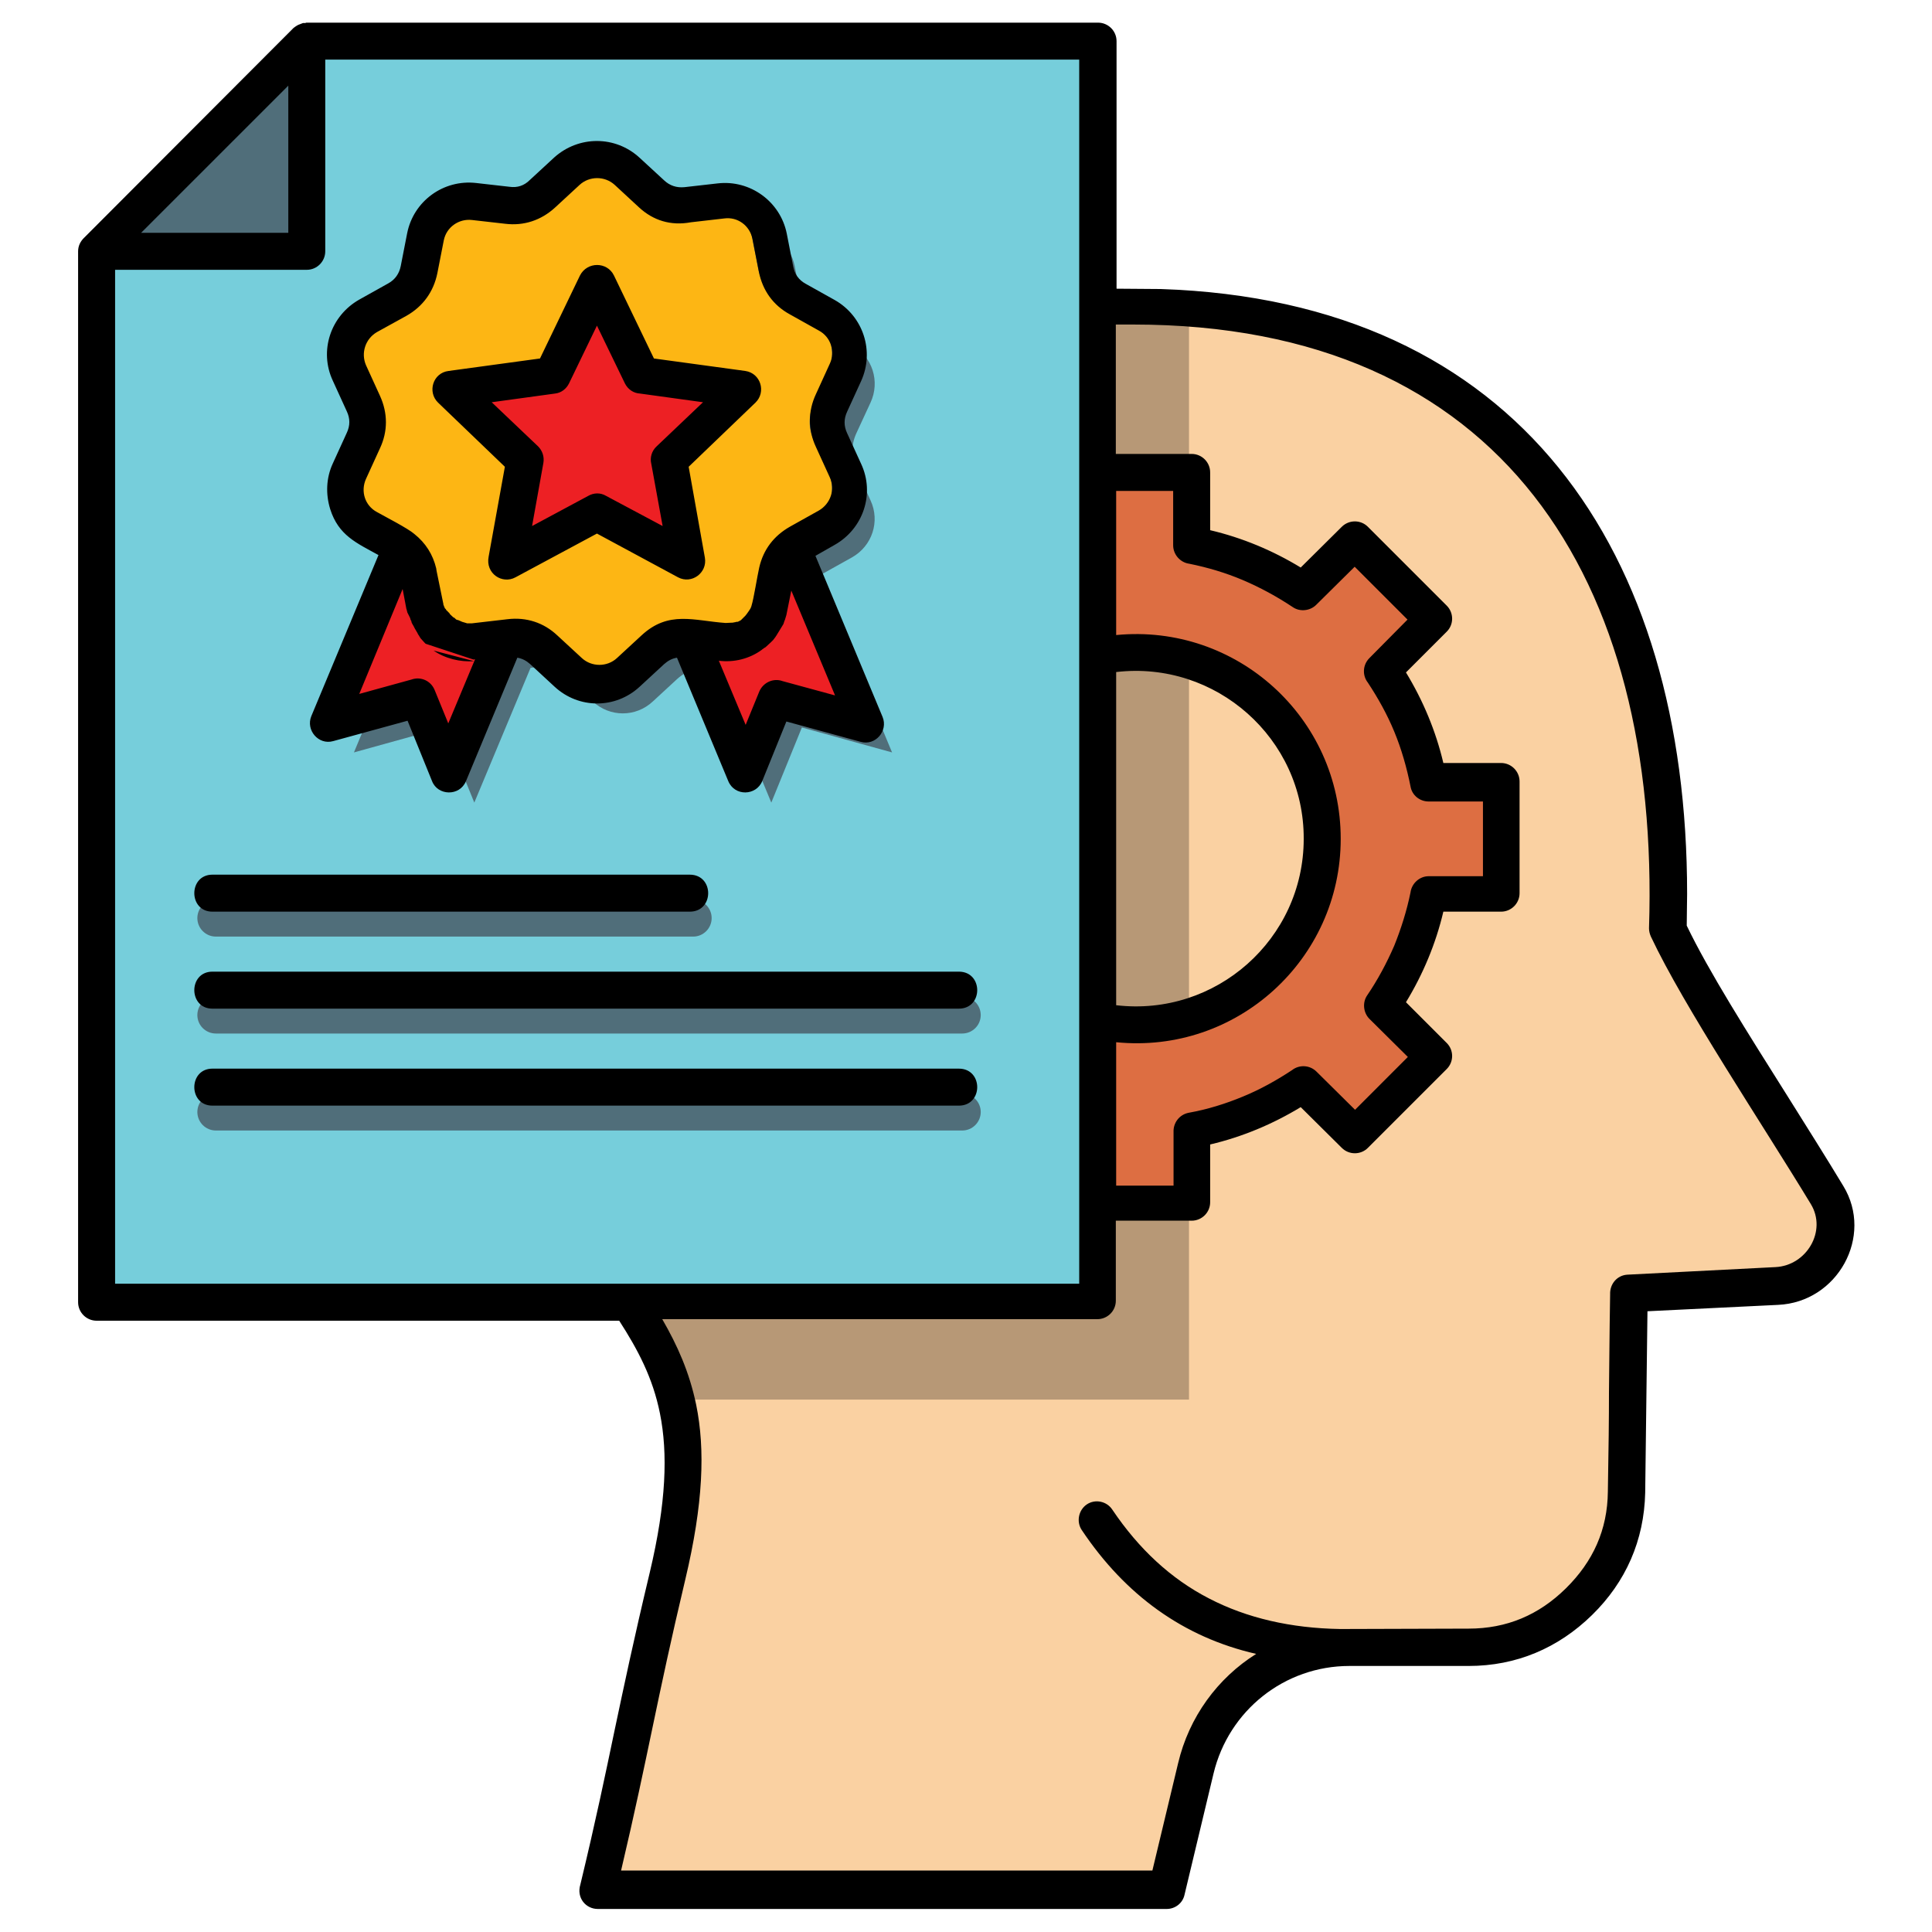
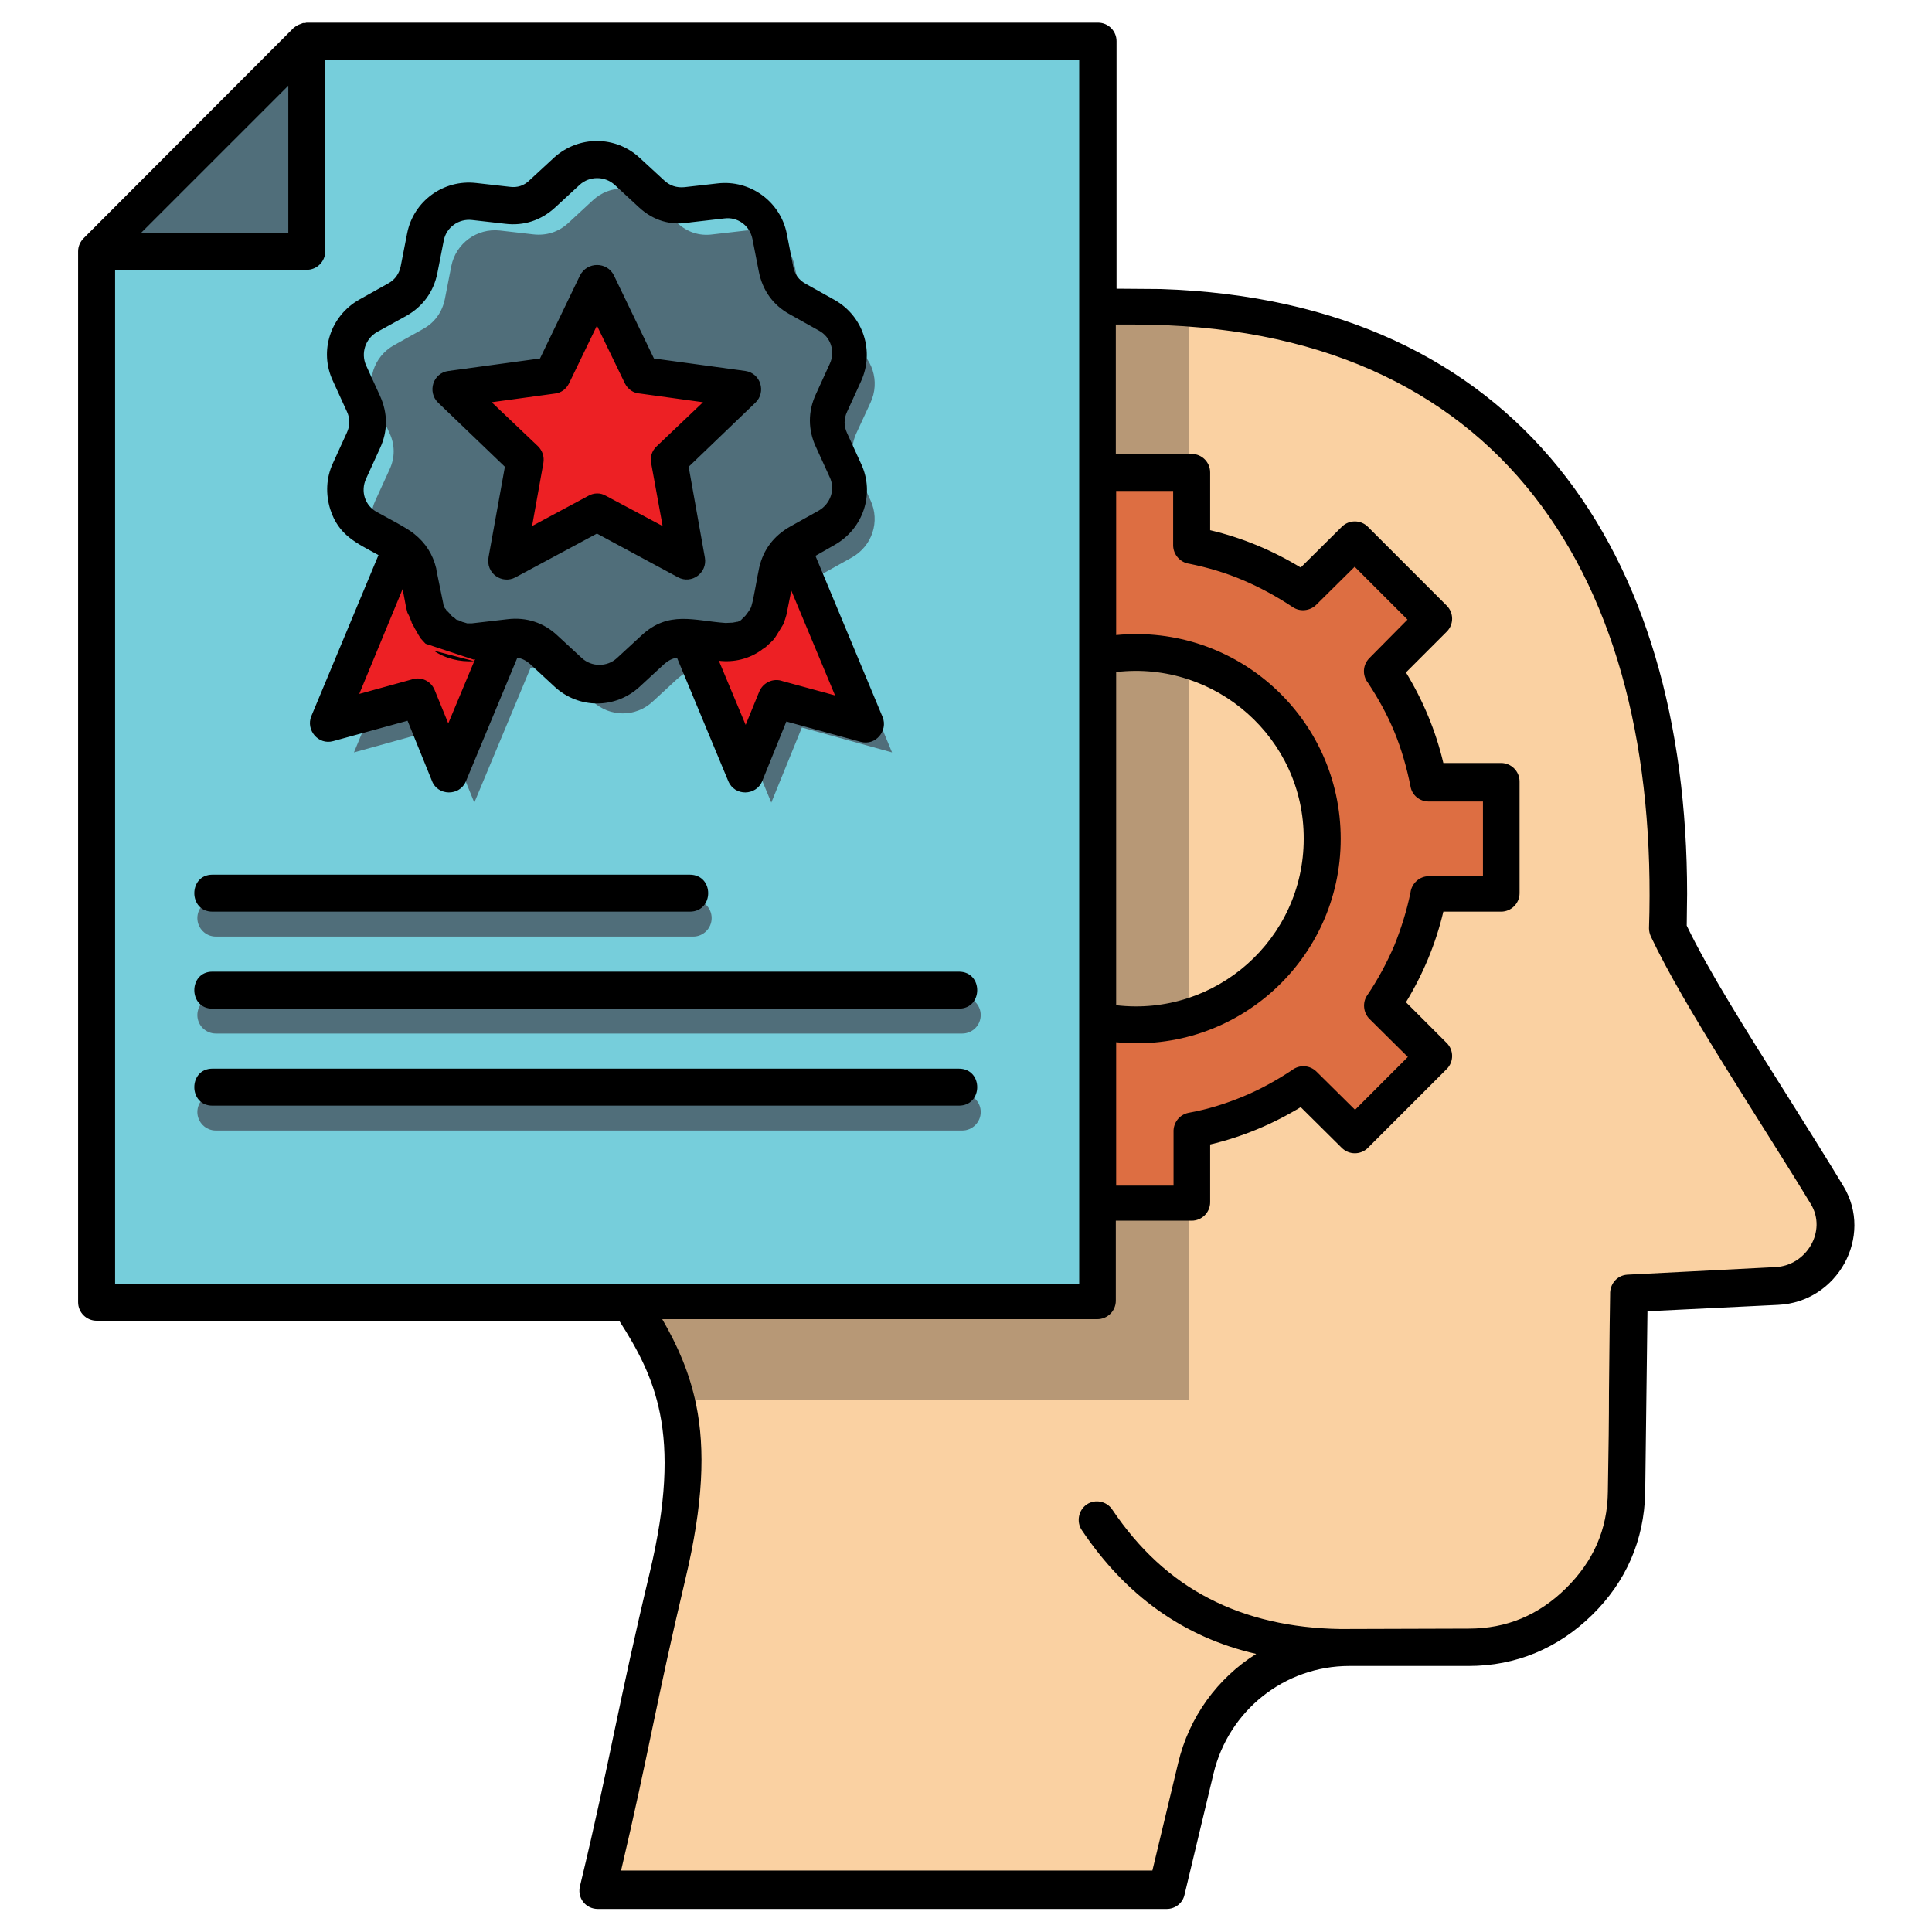
<svg xmlns="http://www.w3.org/2000/svg" width="40" height="40" viewBox="0 0 40 40" fill="none">
  <path fill-rule="evenodd" clip-rule="evenodd" d="M23.117 6.359C30.781 6.359 34.43 11.594 34.18 19.258C34.859 20.688 36.359 22.914 37.477 24.758C37.703 25.141 37.711 25.586 37.484 25.984C37.266 26.383 36.883 26.625 36.43 26.641C35.289 26.695 34.055 26.742 33.367 26.797C33.336 28.648 33.352 29.055 33.312 30.906C33.297 31.789 32.969 32.547 32.328 33.172C31.688 33.797 30.922 34.117 30.039 34.117C29.219 34.117 28.391 34.117 27.57 34.117C26.055 34.117 24.742 35.156 24.391 36.641C24.188 37.477 23.992 38.32 23.789 39.156C19.859 39.156 15.938 39.156 12.008 39.156C12.664 36.406 12.797 35.414 13.453 32.664C14.719 27.375 11.938 27.391 10.406 22.906C7.773 15.164 10.172 6.359 23.117 6.359Z" fill="#FAD1A2" />
  <path fill-rule="evenodd" clip-rule="evenodd" d="M23.117 6.359C23.633 6.359 24.133 6.383 24.617 6.43V28.977H13.633C13.125 26.945 11.477 25.992 10.414 22.898C7.774 15.164 10.172 6.359 23.117 6.359Z" fill="#B79876" />
  <path fill-rule="evenodd" clip-rule="evenodd" d="M22.016 9.805H24.328V11.312C25.172 11.469 25.953 11.805 26.641 12.266L27.703 11.203L29.336 12.836L28.273 13.898C28.742 14.586 29.07 15.367 29.227 16.203H30.734V18.516H29.227C29.07 19.359 28.734 20.141 28.273 20.828L29.336 21.891L27.703 23.523L26.641 22.461C25.953 22.93 25.172 23.258 24.328 23.414V24.922H22.016V23.414C21.172 23.258 20.391 22.922 19.711 22.461L18.648 23.523L17.016 21.891L18.078 20.828C17.609 20.141 17.281 19.359 17.125 18.523H15.625V16.211H17.125C17.289 15.367 17.617 14.586 18.078 13.906L17.016 12.844L18.648 11.211L19.711 12.273C20.391 11.805 21.18 11.477 22.016 11.32V9.805ZM23.172 13.516C25.297 13.516 27.023 15.242 27.023 17.367C27.023 19.492 25.297 21.219 23.172 21.219C21.047 21.219 19.32 19.492 19.32 17.367C19.32 15.234 21.039 13.516 23.172 13.516Z" fill="#DD6E42" />
  <path fill-rule="evenodd" clip-rule="evenodd" d="M6 0.852H22.375V26.961H1.648V5.203L6 0.852Z" fill="#76CEDB" />
  <path fill-rule="evenodd" clip-rule="evenodd" d="M6 5.203H1.648L6 0.852V5.203Z" fill="#506E7A" />
  <path d="M4.469 19.391C4.258 19.391 4.086 19.219 4.086 19.008C4.086 18.797 4.258 18.625 4.469 18.625H14.352C14.562 18.625 14.734 18.797 14.734 19.008C14.734 19.219 14.562 19.391 14.352 19.391H4.469ZM4.469 23.406C4.258 23.406 4.086 23.234 4.086 23.023C4.086 22.812 4.258 22.641 4.469 22.641H19.922C20.133 22.641 20.305 22.812 20.305 23.023C20.305 23.234 20.133 23.406 19.922 23.406H4.469ZM4.469 21.398C4.258 21.398 4.086 21.227 4.086 21.016C4.086 20.805 4.258 20.633 4.469 20.633H19.922C20.133 20.633 20.305 20.805 20.305 21.016C20.305 21.227 20.133 21.398 19.922 21.398H4.469Z" fill="#506E7A" />
  <path fill-rule="evenodd" clip-rule="evenodd" d="M10.984 13.828L9.82 16.617L9.188 15.062L7.328 15.578L8.844 11.93C8.867 11.945 8.891 11.961 8.914 11.984C8.867 11.945 8.812 11.906 8.758 11.875L8.156 11.539C7.734 11.305 7.57 10.789 7.773 10.359L8.062 9.727C8.18 9.477 8.18 9.211 8.062 8.961L7.773 8.336C7.57 7.898 7.734 7.383 8.156 7.148L8.758 6.812C9 6.68 9.156 6.461 9.211 6.188L9.344 5.508C9.438 5.039 9.875 4.719 10.352 4.773L11.039 4.852C11.312 4.883 11.562 4.805 11.766 4.617L12.273 4.148C12.625 3.82 13.164 3.82 13.516 4.148L14.023 4.617C14.227 4.805 14.477 4.891 14.758 4.852L15.445 4.773C15.922 4.719 16.359 5.031 16.453 5.508L16.586 6.188C16.641 6.461 16.797 6.672 17.039 6.812L17.641 7.148C18.062 7.383 18.227 7.898 18.023 8.336L17.734 8.961C17.617 9.211 17.617 9.477 17.734 9.727L18.023 10.359C18.227 10.797 18.055 11.305 17.641 11.539L17.039 11.875C16.984 11.906 16.93 11.945 16.883 11.984C16.906 11.961 16.93 11.945 16.953 11.93L18.469 15.578L16.602 15.062L15.969 16.617L14.812 13.828L14.758 13.82C14.484 13.789 14.234 13.867 14.023 14.055L13.516 14.523C13.164 14.852 12.625 14.852 12.273 14.523L11.766 14.055C11.562 13.867 11.312 13.781 11.039 13.82L10.984 13.828ZM8.977 12.039C8.992 12.055 9.008 12.07 9.016 12.086C9 12.062 8.984 12.055 8.977 12.039ZM16.883 11.984C16.875 11.992 16.875 11.992 16.867 12L16.883 11.984ZM16.859 12.008C16.852 12.016 16.836 12.031 16.828 12.039C16.836 12.023 16.844 12.016 16.859 12.008ZM16.828 12.039C16.812 12.055 16.797 12.078 16.781 12.094C16.789 12.07 16.812 12.055 16.828 12.039ZM16.773 12.094C16.766 12.102 16.766 12.102 16.758 12.109L16.773 12.094ZM16.703 12.203C16.695 12.211 16.695 12.219 16.688 12.227C16.688 12.219 16.695 12.211 16.703 12.203ZM9.039 12.109C9.031 12.102 9.031 12.102 9.023 12.094L9.039 12.109ZM8.938 12C8.93 11.992 8.93 11.992 8.922 11.984L8.938 12Z" fill="#506E7A" />
  <path fill-rule="evenodd" clip-rule="evenodd" d="M10.094 13.227L8.938 16.016L8.305 14.461L6.445 14.977L7.961 11.328C8.148 11.461 8.273 11.656 8.32 11.891L8.453 12.57C8.547 13.039 8.984 13.359 9.461 13.305L10.094 13.227ZM13.922 13.227L15.086 16.016L15.719 14.461L17.586 14.977L16.062 11.328C15.875 11.461 15.75 11.656 15.703 11.891L15.57 12.57C15.477 13.039 15.039 13.359 14.562 13.305L13.922 13.227Z" fill="#ED2024" />
-   <path fill-rule="evenodd" clip-rule="evenodd" d="M12.633 3.546L13.14 4.015C13.344 4.202 13.594 4.288 13.875 4.249L14.562 4.171C15.039 4.116 15.476 4.429 15.57 4.905L15.703 5.585C15.758 5.858 15.914 6.069 16.156 6.202L16.758 6.538C17.18 6.772 17.344 7.288 17.14 7.718L16.851 8.351C16.734 8.601 16.734 8.866 16.851 9.116L17.14 9.749C17.344 10.187 17.172 10.694 16.758 10.929L16.156 11.265C15.914 11.405 15.758 11.616 15.703 11.89L15.57 12.569C15.476 13.038 15.039 13.358 14.562 13.304L13.875 13.226C13.601 13.194 13.351 13.273 13.14 13.46L12.633 13.929C12.281 14.257 11.742 14.257 11.39 13.929L10.883 13.46C10.68 13.273 10.43 13.187 10.156 13.226L9.469 13.304C8.992 13.358 8.555 13.046 8.461 12.569L8.328 11.89C8.273 11.616 8.117 11.405 7.875 11.265L7.265 10.937C6.844 10.702 6.68 10.187 6.883 9.757L7.172 9.124C7.289 8.874 7.289 8.608 7.172 8.358L6.883 7.726C6.68 7.288 6.844 6.78 7.265 6.546L7.867 6.21C8.109 6.077 8.265 5.858 8.32 5.593L8.453 4.913C8.547 4.444 8.984 4.124 9.461 4.179L10.148 4.257C10.422 4.288 10.672 4.21 10.875 4.022L11.383 3.554C11.742 3.218 12.281 3.218 12.633 3.546Z" fill="#FDB614" />
  <path fill-rule="evenodd" clip-rule="evenodd" d="M12.008 5.867L12.93 7.773L15.023 8.062L13.5 9.523L13.875 11.609L12.008 10.609L10.148 11.609L10.523 9.523L8.992 8.062L11.086 7.773L12.008 5.867Z" fill="#ED2024" />
  <path d="M4.398 22.891C3.898 22.891 3.898 22.125 4.398 22.125H19.852C20.359 22.125 20.359 22.891 19.852 22.891H4.398ZM4.398 20.883C3.898 20.883 3.898 20.117 4.398 20.117H19.852C20.359 20.117 20.359 20.883 19.852 20.883H4.398ZM4.398 18.875C3.898 18.875 3.898 18.109 4.398 18.109H14.281C14.789 18.109 14.789 18.875 14.281 18.875H4.398ZM12.711 5.703L13.539 7.422L15.43 7.68C15.75 7.727 15.867 8.117 15.641 8.336L14.258 9.664L14.594 11.547C14.648 11.859 14.32 12.102 14.039 11.953L12.359 11.047L10.672 11.953C10.398 12.102 10.047 11.875 10.117 11.523L10.453 9.664L9.07 8.336C8.844 8.117 8.961 7.719 9.289 7.68L11.18 7.422L12.008 5.703C12.156 5.414 12.57 5.414 12.711 5.703ZM12.938 7.938L12.359 6.742L11.781 7.938C11.727 8.047 11.625 8.133 11.492 8.148L10.18 8.328L11.141 9.242C11.227 9.328 11.273 9.453 11.25 9.586L11.016 10.891L12.18 10.266C12.289 10.203 12.43 10.195 12.547 10.266L13.719 10.891L13.484 9.602C13.453 9.477 13.492 9.336 13.594 9.242L14.555 8.328L13.25 8.148C13.117 8.141 13 8.062 12.938 7.938ZM13.242 3.266L13.75 3.734C13.867 3.844 14.008 3.891 14.172 3.875L14.859 3.797C15.531 3.719 16.156 4.172 16.289 4.836L16.422 5.516C16.453 5.68 16.539 5.797 16.68 5.875L17.281 6.211C17.875 6.547 18.109 7.273 17.828 7.891L17.539 8.523C17.469 8.672 17.469 8.82 17.539 8.969L17.828 9.602C18.117 10.219 17.875 10.945 17.281 11.281L16.883 11.508L18.273 14.844C18.391 15.133 18.125 15.445 17.82 15.359L16.281 14.938L15.781 16.172C15.656 16.477 15.211 16.492 15.078 16.172L14.016 13.617C13.914 13.633 13.828 13.68 13.75 13.75L13.242 14.219C12.742 14.68 11.984 14.68 11.484 14.219L10.977 13.75C10.898 13.68 10.812 13.633 10.711 13.617L9.648 16.172C9.516 16.492 9.062 16.477 8.945 16.172L8.438 14.922L6.898 15.344C6.594 15.43 6.328 15.117 6.445 14.828L7.836 11.492C7.383 11.242 7.008 11.086 6.836 10.539C6.742 10.234 6.75 9.898 6.891 9.594L7.18 8.961C7.25 8.812 7.25 8.664 7.18 8.516L6.891 7.883C6.602 7.266 6.844 6.539 7.438 6.203L8.039 5.867C8.18 5.789 8.266 5.664 8.297 5.508L8.43 4.828C8.562 4.164 9.18 3.711 9.859 3.789L10.547 3.867C10.711 3.891 10.852 3.844 10.969 3.727L11.477 3.258C11.984 2.805 12.742 2.805 13.242 3.266ZM15.773 13.453C15.516 13.641 15.195 13.719 14.883 13.68L15.438 15.008L15.719 14.32C15.797 14.133 16.008 14.031 16.203 14.102L17.289 14.398L16.383 12.227L16.281 12.734L16.25 12.836L16.242 12.852L16.227 12.898L16.219 12.922L16.195 12.961L16.109 13.102L16.094 13.125L16.086 13.141L16.07 13.164L16.055 13.188L16.008 13.25L15.953 13.305L15.945 13.312L15.859 13.391L15.852 13.398L15.812 13.422L15.805 13.43L15.789 13.438L15.773 13.453ZM9.812 13.688C9.531 13.711 9.211 13.633 8.977 13.469L9.812 13.688ZM8.812 13.328C8.805 13.32 8.797 13.312 8.789 13.305L8.711 13.219L8.695 13.195L8.672 13.156L8.656 13.133L8.648 13.117L8.641 13.102L8.617 13.062L8.609 13.047L8.594 13.023L8.586 13.008L8.57 12.977L8.562 12.961L8.539 12.922L8.531 12.906L8.523 12.891L8.516 12.859L8.508 12.844L8.5 12.828L8.492 12.797L8.484 12.781L8.477 12.766L8.469 12.75L8.461 12.734L8.453 12.719L8.445 12.703L8.438 12.688L8.43 12.672V12.656L8.422 12.641V12.625L8.414 12.609L8.336 12.195L7.438 14.367L8.516 14.07C8.711 14 8.922 14.094 9 14.289L9.281 14.977L9.836 13.648L9.805 13.656L8.812 13.328ZM13.234 4.297L12.727 3.828C12.523 3.641 12.203 3.641 12 3.828L11.492 4.297C11.203 4.562 10.844 4.68 10.461 4.633L9.773 4.555C9.5 4.523 9.242 4.703 9.188 4.977L9.055 5.656C8.977 6.039 8.758 6.344 8.414 6.539L7.805 6.875C7.562 7.016 7.469 7.312 7.578 7.562L7.867 8.195C8.031 8.555 8.031 8.93 7.867 9.281L7.578 9.914C7.461 10.172 7.555 10.469 7.805 10.602C7.969 10.695 8.445 10.938 8.578 11.055C8.812 11.242 8.961 11.477 9.031 11.766L9.039 11.82L9.18 12.508V12.523L9.188 12.531V12.547L9.195 12.555L9.203 12.57V12.578L9.211 12.594L9.219 12.602L9.227 12.609L9.234 12.617V12.625L9.242 12.633L9.25 12.641L9.258 12.648L9.266 12.656L9.273 12.664L9.281 12.672L9.289 12.68L9.297 12.688L9.305 12.695L9.312 12.711L9.32 12.719L9.328 12.727L9.352 12.75L9.359 12.758C9.367 12.766 9.375 12.766 9.375 12.773L9.383 12.781H9.391C9.398 12.789 9.406 12.789 9.414 12.797L9.422 12.805L9.43 12.812L9.438 12.82L9.445 12.828H9.453L9.469 12.836H9.477L9.5 12.844L9.57 12.875L9.625 12.891L9.648 12.898L9.672 12.906H9.695H9.711H9.758H9.766L10.508 12.82C10.898 12.773 11.258 12.891 11.539 13.156L12.047 13.625C12.25 13.812 12.57 13.812 12.773 13.625L13.281 13.156C13.844 12.633 14.367 12.852 15.023 12.898L15.172 12.891L15.211 12.883H15.219L15.242 12.875H15.25H15.266L15.289 12.867C15.297 12.867 15.297 12.859 15.305 12.859L15.32 12.852L15.328 12.844H15.336L15.344 12.836L15.352 12.828L15.359 12.82L15.367 12.812L15.375 12.805L15.383 12.797L15.391 12.789L15.398 12.781L15.406 12.773L15.414 12.766L15.422 12.758L15.43 12.75L15.461 12.711L15.5 12.656L15.531 12.609L15.547 12.578V12.57L15.555 12.562V12.555L15.562 12.531C15.609 12.375 15.672 11.961 15.719 11.75C15.805 11.375 16.023 11.094 16.352 10.906L16.953 10.57C17.195 10.43 17.297 10.133 17.18 9.883L16.891 9.25C16.727 8.898 16.727 8.516 16.891 8.164L17.18 7.531C17.297 7.281 17.203 6.977 16.953 6.844L16.352 6.508C16.008 6.32 15.789 6.016 15.711 5.625L15.578 4.945C15.523 4.672 15.273 4.484 14.992 4.523L14.305 4.602C13.883 4.68 13.523 4.562 13.234 4.297ZM8.844 13.359L8.836 13.352L8.828 13.344L8.82 13.336L8.844 13.359ZM15.773 13.453C15.766 13.461 15.758 13.461 15.75 13.469L15.773 13.453ZM22.398 31.68C22.281 31.508 22.328 31.266 22.5 31.148C22.672 31.031 22.914 31.078 23.031 31.258C23.578 32.07 24.242 32.688 25.031 33.094C25.812 33.5 26.727 33.711 27.75 33.727L30.406 33.719C31.195 33.719 31.859 33.438 32.422 32.883C32.984 32.328 33.281 31.672 33.289 30.883C33.305 29.953 33.312 29.391 33.312 28.828C33.32 28.266 33.32 27.711 33.336 26.797C33.328 26.586 33.477 26.406 33.688 26.391L36.758 26.234C37.406 26.203 37.828 25.484 37.492 24.93C36.484 23.266 34.859 20.836 34.18 19.391C34.156 19.336 34.141 19.281 34.141 19.219C34.375 12.008 31.109 6.719 23.461 6.719C23.273 6.719 23.156 6.719 23.102 6.719V9.398H24.672C24.883 9.398 25.055 9.57 25.055 9.781V10.977C25.719 11.133 26.352 11.398 26.93 11.75L27.781 10.906C27.93 10.758 28.172 10.758 28.32 10.906L29.953 12.539C30.102 12.688 30.102 12.93 29.953 13.078L29.109 13.922C29.461 14.5 29.727 15.133 29.883 15.797H31.078C31.289 15.797 31.461 15.969 31.461 16.18V18.492C31.461 18.703 31.289 18.875 31.078 18.875H29.883C29.727 19.539 29.461 20.172 29.109 20.75L29.953 21.594C30.102 21.742 30.102 21.984 29.953 22.133L28.32 23.766C28.172 23.914 27.93 23.914 27.781 23.766L26.93 22.922C26.352 23.273 25.719 23.539 25.055 23.695V24.891C25.055 25.102 24.883 25.273 24.672 25.273H23.102V26.93C23.102 27.141 22.93 27.312 22.719 27.312H13.711C14.023 27.852 14.273 28.406 14.414 29.086C14.602 30.008 14.562 31.133 14.188 32.703C13.586 35.234 13.438 36.266 12.859 38.727H23.859L24.391 36.508C24.617 35.547 25.211 34.742 26.008 34.242C24.5 33.898 23.297 33.023 22.398 31.68ZM6.352 5.586H2.383V26.578H22.344V1.234H6.734V5.203C6.734 5.414 6.562 5.586 6.352 5.586ZM2.922 4.82H5.969V1.773L2.922 4.82ZM6.352 0.469H22.734C22.945 0.469 23.117 0.641 23.117 0.852V5.977L24.031 5.984C31.461 6.227 34.93 11.422 34.93 18.508C34.93 18.703 34.922 18.922 34.922 19.164C35.375 20.109 36.188 21.391 37 22.68C37.406 23.328 37.82 23.984 38.164 24.555C38.797 25.594 38.047 26.961 36.812 27.016L34.109 27.148L34.062 30.906C34.039 31.891 33.664 32.75 32.961 33.438C32.258 34.125 31.391 34.492 30.406 34.492H27.938C26.594 34.492 25.438 35.414 25.125 36.719L24.523 39.234C24.484 39.406 24.328 39.523 24.156 39.523H12.375C12.133 39.523 11.93 39.297 12.016 39.016C12.336 37.688 12.531 36.75 12.727 35.812C12.922 34.891 13.117 33.961 13.453 32.555C13.797 31.109 13.828 30.086 13.664 29.266C13.516 28.523 13.203 27.938 12.82 27.344H2C1.789 27.344 1.617 27.172 1.617 26.961V5.203C1.617 5.094 1.664 5 1.734 4.93L6.078 0.578L6.109 0.555L6.133 0.539L6.172 0.516L6.273 0.477H6.281H6.297H6.305H6.312H6.32C6.336 0.469 6.344 0.469 6.352 0.469ZM23.109 10.188V13.148C25.602 12.906 27.758 14.859 27.758 17.367C27.758 19.867 25.602 21.828 23.109 21.578V24.547H24.297V23.438C24.289 23.25 24.414 23.078 24.609 23.039C25 22.969 25.375 22.852 25.734 22.703C26.094 22.555 26.43 22.367 26.75 22.156C26.898 22.039 27.117 22.047 27.258 22.188L28.055 22.977L29.148 21.883L28.352 21.094C28.227 20.969 28.203 20.758 28.305 20.609C28.523 20.289 28.711 19.938 28.867 19.578C29.008 19.227 29.125 18.859 29.203 18.477C29.227 18.289 29.391 18.141 29.578 18.141H30.703V16.594H29.578C29.398 16.594 29.234 16.469 29.203 16.281C29.125 15.891 29.016 15.508 28.867 15.148C28.719 14.789 28.531 14.453 28.32 14.133C28.203 13.984 28.211 13.766 28.352 13.625L29.141 12.828L28.047 11.734L27.25 12.523C27.125 12.648 26.914 12.672 26.766 12.57C26.438 12.352 26.094 12.164 25.727 12.008C25.375 11.859 25.008 11.75 24.625 11.672C24.438 11.648 24.289 11.484 24.289 11.289V10.164H23.109V10.188ZM23.109 13.914V20.812C25.172 21.055 26.992 19.445 26.992 17.367C27 15.289 25.172 13.672 23.109 13.914Z" fill="black" />
</svg>